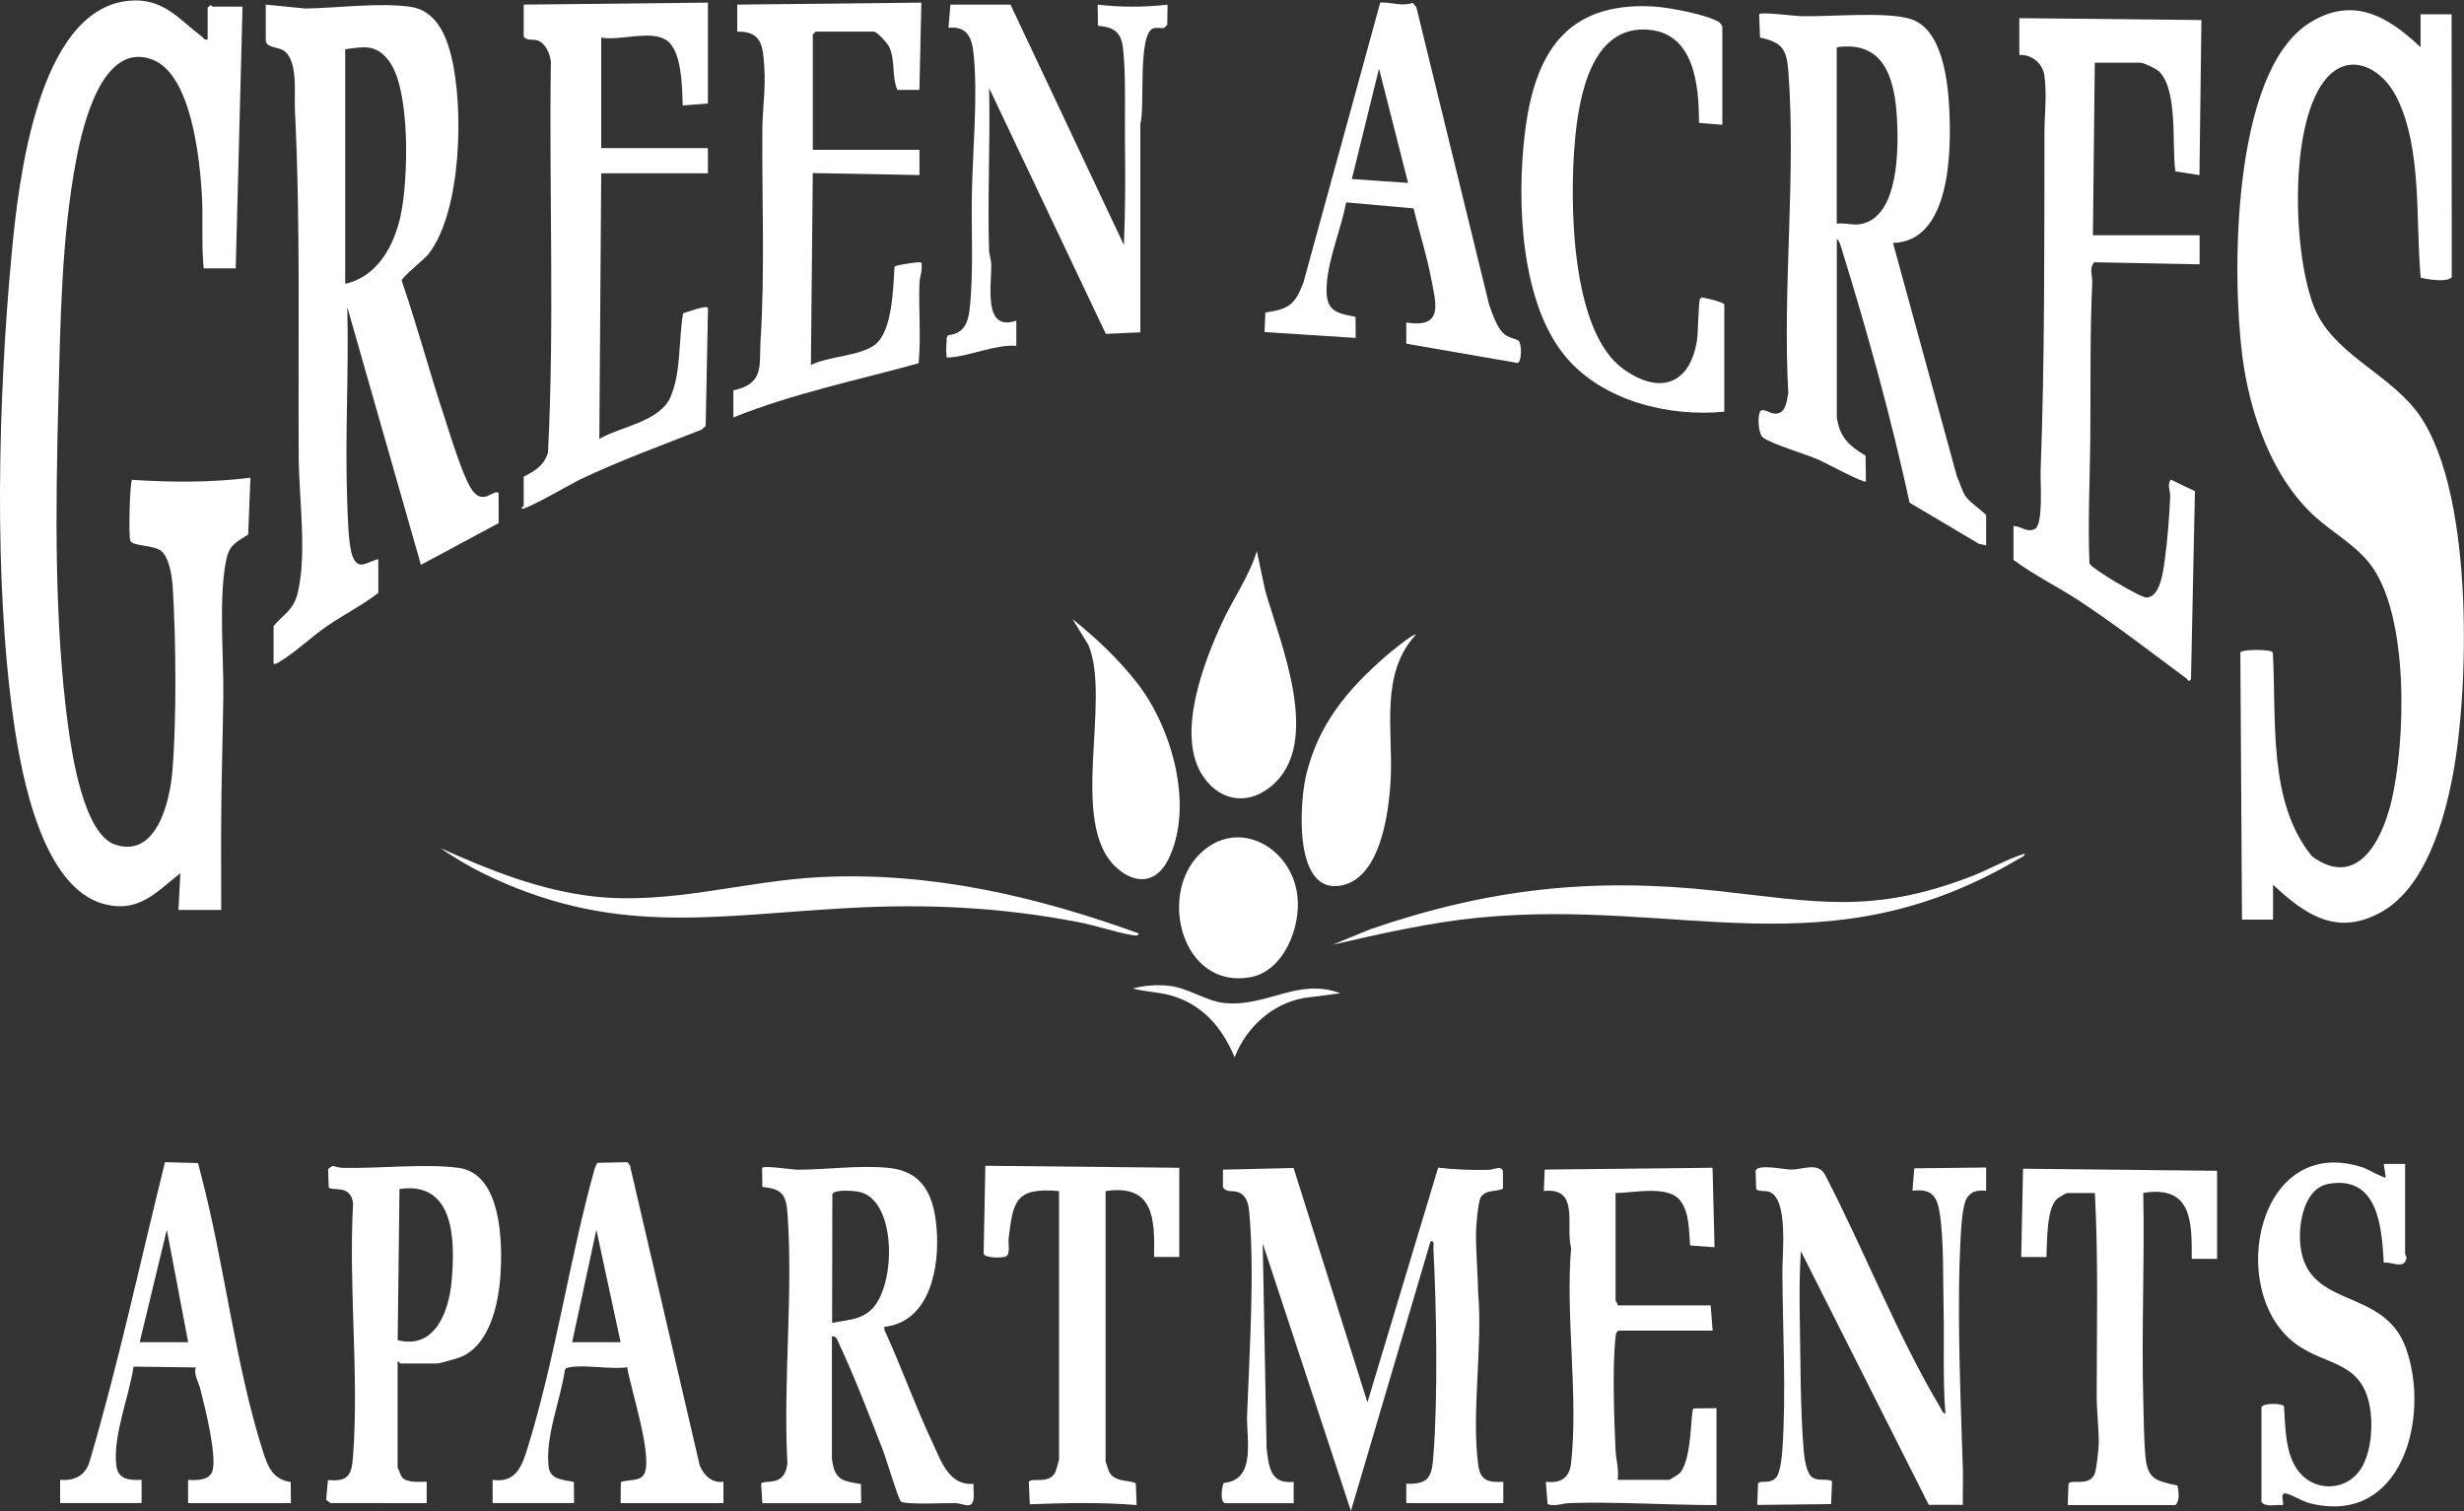
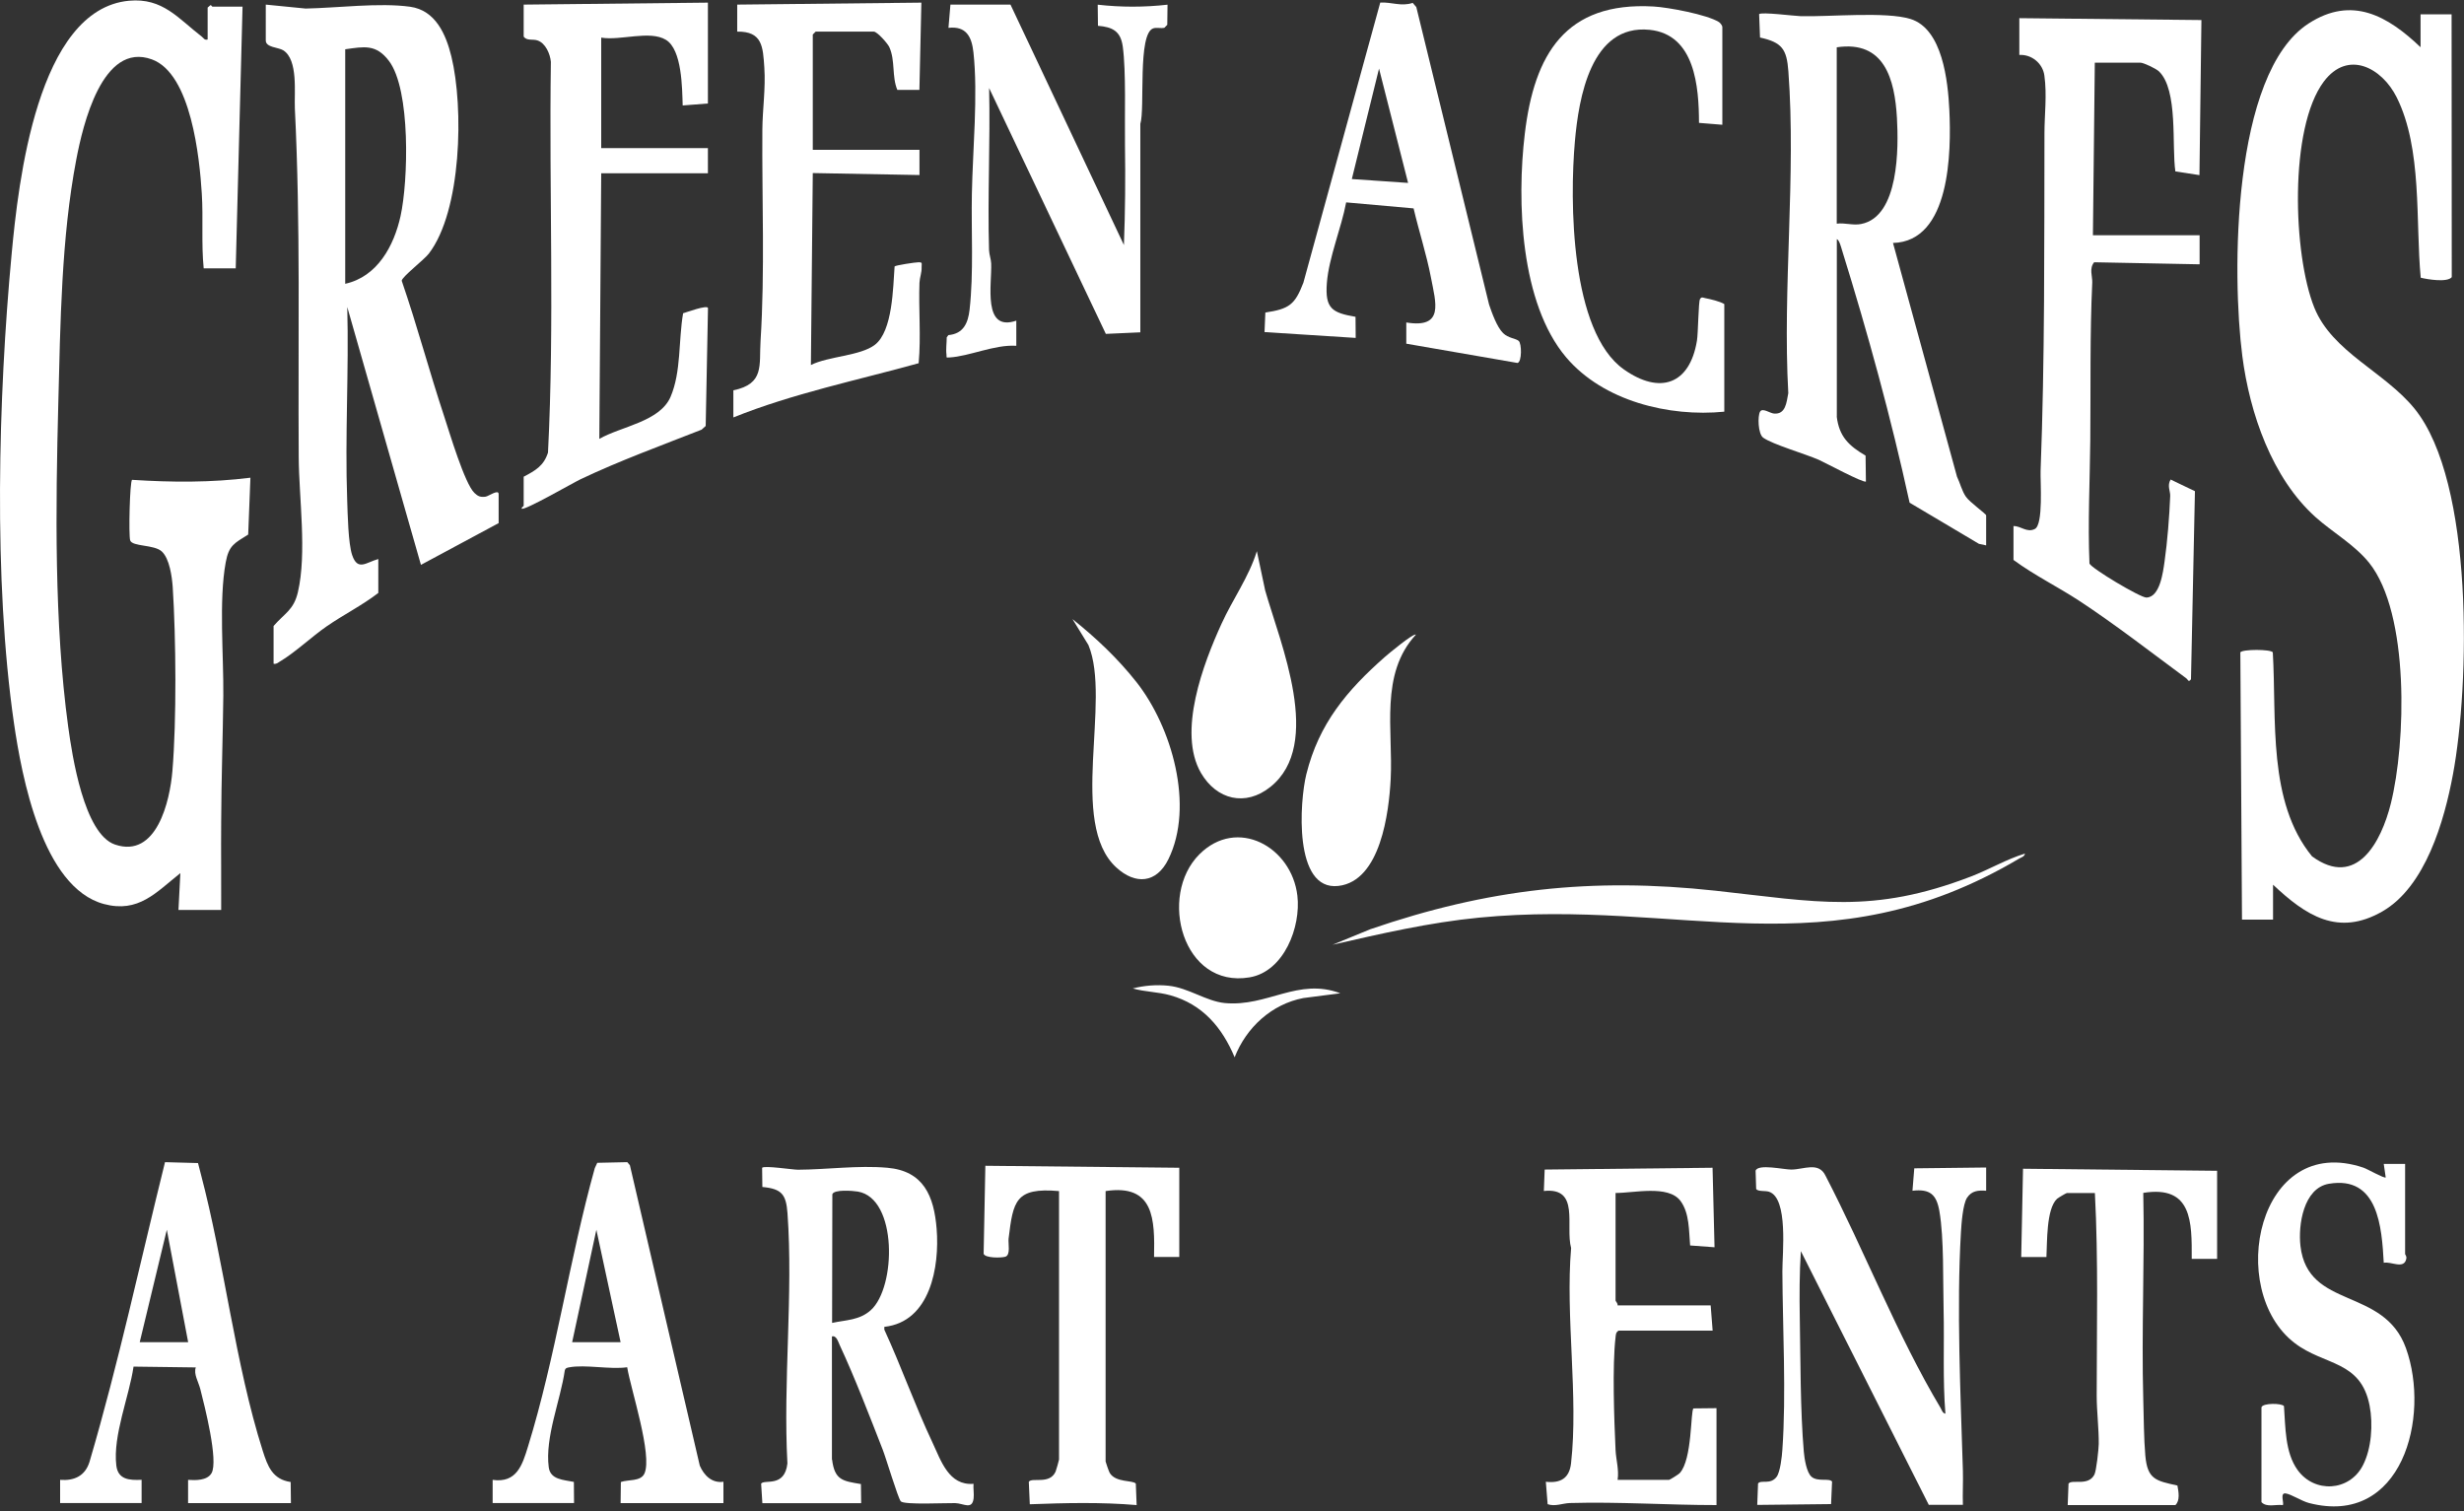
<svg xmlns="http://www.w3.org/2000/svg" id="logos" viewBox="0 0 300 184">
  <rect x="0" y="0" width="300" height="184" fill="#333333" stroke="none" />
  <defs>
    <style>
      .cls-1 {
        fill: #fff;
      }
    </style>
  </defs>
  <path class="cls-1" d="M123.03.56l13.81,29.27c.16-4.04.19-8.12.13-12.17-.05-3.36.15-8.93-.27-12-.26-1.88-1.25-2.37-3.02-2.52l-.03-2.57c2.83.32,5.67.32,8.5,0l-.03,2.45-.35.36c-.43.1-.94-.06-1.35.07-1.94.63-.99,9.8-1.58,11.63v25.38s-4.2.19-4.2.19l-14.21-29.93c.15,6.56-.2,13.16-.01,19.72.02.56.23,1.07.26,1.63.1,2.52-1.09,8.39,3.06,6.97v3.06c-2.63-.18-5.73,1.29-8.15,1.42-.49.03-.3,0-.35-.35-.09-.63.03-1.45.03-2.1l.2-.27c1.81-.16,2.39-1.43,2.58-3.09.51-4.55.19-9.53.28-14.13.1-5.29.76-12.02.19-17.21-.21-1.91-.89-3.22-3.04-2.98l.24-2.83h7.32Z" />
  <g>
    <path class="cls-1" d="M294.71,5.75V1.74h3.78l.02,32c-.53.67-2.94.28-3.78.07-.65-6.88.22-15.66-2.93-21.97-1.81-3.62-5.95-5.79-8.86-1.92-4.27,5.68-3.75,21.1-1.17,27.52,2.19,5.44,8.55,7.8,12.22,12.33,7.25,8.95,6.71,33.61,4.66,44.54-1.05,5.63-3.34,13.64-8.6,16.66-5.38,3.08-9.29.51-13.3-3.26v4.25h-3.78l-.2-32.54c.24-.39,3.71-.39,3.95,0,.48,8.12-.66,18.2,4.78,24.84,5.43,3.97,8.43-1.78,9.59-6.42,1.84-7.37,2.31-23.15-2.64-29.32-1.76-2.19-4.45-3.71-6.5-5.54-5.34-4.78-8.04-12.67-8.94-19.63-1.27-9.8-1.31-34.42,8.07-40.49,5.29-3.42,9.63-.92,13.62,2.88Z" />
    <g>
      <path class="cls-1" d="M223.63,50.71c.29,2.45,1.49,3.58,3.51,4.76l.04,3.15c-.24.25-5.01-2.32-5.74-2.64-1.64-.72-5.61-1.87-6.76-2.69-.64-.45-.7-2.66-.38-3.18.3-.49,1.19.2,1.69.24,1.44.12,1.52-1.37,1.74-2.48-.71-12.75.96-26.55.01-39.19-.2-2.69-.76-3.52-3.45-4.11l-.11-2.85c.29-.29,4.32.23,5.07.25,3.51.09,10.35-.59,13.36.34,3.92,1.22,4.56,7.62,4.73,11.09.24,5.06.14,16-6.86,16.18l7.79,28.45c.39.8.58,1.71,1.09,2.45.45.66,2.46,2.09,2.46,2.26v3.66l-.88-.19-8.44-5.01c-2.26-10.36-5.08-20.6-8.22-30.72-.11-.34-.32-1.24-.64-1.37v21.6ZM223.63,27.23c1-.13,1.98.24,2.97.04,4.64-.9,4.56-9.32,4.36-12.91-.27-4.7-1.51-9.47-7.33-8.6v21.48Z" />
      <path class="cls-1" d="M245.83,2.21l22.2.23-.24,18.88-2.93-.45c-.46-3.06.37-9.93-2.01-12.19-.35-.33-1.86-1.05-2.25-1.05h-5.55l-.23,21.01h12.99s0,3.54,0,3.54l-12.84-.25c-.63.76-.2,1.72-.23,2.45-.3,6.37-.18,12.88-.24,19.2-.05,5-.31,10.01-.1,15.02.17.56,6.18,4.16,6.93,4.15,1.66-.03,2.03-3.13,2.21-4.37.35-2.45.59-5.52.69-7.99.03-.59-.4-1.26.05-2.01l2.96,1.42-.48,22.9c-.32.42-.34.06-.59-.13-4.3-3.17-8.54-6.48-13.01-9.42-2.63-1.72-5.47-3.11-8.01-4.98v-4.13c.92,0,1.64.85,2.6.36,1.06-.54.65-5.8.7-7.09.52-13.65.44-27.38.47-41.07,0-2.3.32-4.65-.01-7.05-.2-1.47-1.55-2.59-3.05-2.5V2.21Z" />
      <path class="cls-1" d="M209.94,50.12c-6.73.67-14.74-1.29-19.25-6.61-5.59-6.59-6.03-18.99-5.04-27.23,1.15-9.65,4.93-16.1,15.67-15.49,1.79.1,6.5.98,7.96,1.89.17.1.42.45.42.59v11.92l-2.84-.23c-.01-4.38-.48-10.77-6.02-11.33-7.15-.72-8.63,8.34-9.09,13.57-.64,7.25-.56,23.18,5.97,27.78,4.38,3.09,8.01,1.84,8.89-3.5.15-.91.18-4.74.37-5.06s.35-.18.61-.13c.7.14,1.81.4,2.35.73v13.1Z" />
    </g>
  </g>
  <path class="cls-1" d="M171.22,41.85v-2.59c4.65.76,3.59-2.39,3-5.49-.54-2.81-1.46-5.62-2.11-8.4l-8.21-.73c-.58,3.11-2.11,6.69-2.35,9.81s.64,3.63,3.49,4.12l.02,2.57-11.1-.71.1-2.38c2.92-.44,3.6-.96,4.63-3.63L168.05.31c1.4-.07,2.57.51,3.95.04l.44.51,8.86,36.22c.35,1.02.95,2.73,1.71,3.48.64.62,1.51.63,1.89.94s.41,2.56-.14,2.69l-13.55-2.35ZM171.44,22.27l-3.54-13.92-3.31,13.45,6.85.47Z" />
  <g>
    <g>
-       <path class="cls-1" d="M138.62,113.62c.06.4-.57.26-.8.22-2.09-.36-4.33-1.15-6.47-1.56-9.47-1.84-18.62-2.27-28.26-1.72-16.66.94-28.58,3.47-44.37-4.28-1.69-.83-3.55-1.96-5.11-3.03,5.98,2.68,12.18,5.18,18.78,5.9,9.27,1.01,18.22-1.89,27.39-2.36,13.44-.68,26.33,2.31,38.84,6.84Z" />
      <path class="cls-1" d="M246.54,103.94c-.05.35-.44.44-.7.59-23.39,13.86-41.17,4.8-65.77,7.19-6.04.59-11.94,1.95-17.83,3.3l4.6-1.89c14.29-4.91,26.93-6.33,42.01-4.69,12.28,1.34,19.06,2.91,31.15-1.74,2.21-.85,4.3-2.1,6.55-2.78Z" />
    </g>
    <g>
      <path class="cls-1" d="M153.03,67.12l1.01,4.77c1.84,6.45,7.11,18.73.64,23.91-3.04,2.44-6.55,1.57-8.46-1.7-2.88-4.97.29-13.32,2.51-18.17,1.35-2.96,3.33-5.7,4.29-8.81Z" />
      <path class="cls-1" d="M130.59,75.38c2.84,2.27,5.53,4.81,7.79,7.68,4.28,5.43,7.07,15.06,3.87,21.56-1.44,2.92-4,3.14-6.35.98-5.85-5.38-.56-20.28-3.38-27.07l-1.93-3.14Z" />
      <path class="cls-1" d="M172.39,77.27c-4.43,4.78-2.76,11.66-3.07,17.58-.21,4.02-1.22,12.42-6.37,13.01-5.49.63-4.71-10.35-3.9-13.6,1.53-6.16,4.93-10.19,9.56-14.28.41-.36,3.52-2.95,3.78-2.71Z" />
      <path class="cls-1" d="M146.02,104.02c4.61-4.61,11.24-.92,11.94,5.02.45,3.81-1.62,9.24-5.82,9.95-8.16,1.38-11.16-9.92-6.12-14.97Z" />
      <path class="cls-1" d="M163.18,120.93l-4.49.58c-3.87.74-6.96,3.6-8.37,7.21-1.52-3.63-3.9-6.44-7.81-7.54-1.52-.43-3.09-.41-4.59-.84,1.4-.36,2.89-.48,4.34-.33,2.44.25,4.59,1.89,6.87,2.11,5.21.48,8.9-3.13,14.06-1.19Z" />
    </g>
  </g>
  <g>
    <path class="cls-1" d="M60.69,63.7l-9.44,5.07-8.97-31.39c.21,7.81-.29,15.68-.01,23.49.06,1.69.12,5.29.61,6.72.68,1.98,1.71.87,3.18.47v4.13c-1.99,1.53-4.26,2.66-6.31,4.08-1.79,1.24-3.9,3.23-5.66,4.26-.26.16-.44.35-.78.28v-4.6c1.35-1.56,2.45-1.93,2.96-4.12,1.11-4.76.13-11.47.1-16.41-.09-14.08.23-28.47-.47-42.48-.09-1.86.43-5.92-1.42-7.08-.6-.37-2.12-.33-2.12-1.19V.56l4.85.48c3.82-.07,8.98-.74,12.72-.22,3.1.43,4.37,3.37,5.03,6.07,1.51,6.18,1.26,18.79-2.76,24-.57.74-3.27,2.82-3.29,3.29,1.88,5.46,3.36,11.06,5.18,16.54.63,1.91,2.48,8.16,3.68,9.3.43.41.73.53,1.34.45.38-.05,1.6-.96,1.6-.31v3.54ZM42.03,34.55c3.92-.86,5.94-4.62,6.74-8.25.94-4.26,1.25-15.39-1.42-18.89-1.56-2.05-2.99-1.74-5.32-1.41v28.56Z" />
    <path class="cls-1" d="M16.08,58.41c-.28.24-.43,6.77-.23,7.38.26.78,2.92.49,3.85,1.35.95.88,1.24,3.09,1.33,4.34.4,6.23.48,16.23-.04,22.4-.3,3.62-1.91,10.67-6.99,8.94-3.78-1.29-5.22-10.86-5.7-14.37-1.71-12.57-1.53-26.69-1.2-39.37.25-9.68.37-20.17,2.19-29.67.79-4.13,3.16-14.38,9.2-12.18,4.79,1.74,5.81,12,6.08,16.34.19,3-.07,6.09.23,9.1h3.9l.83-31.86h-3.66c-.06,0-.14-.19-.24-.19l-.35.3v3.89c-.41.1-.47-.17-.71-.35C21.71,2.26,19.82-.29,15.71.09,4.51,1.13,2.22,22.35,1.42,30.89c-1.64,17.47-2.23,39.77.27,57.08.95,6.56,3.47,20.08,10.96,22.09,4.21,1.13,6.35-1.41,9.31-3.76l-.23,4.48h5.2c.02-3.58-.03-7.17,0-10.75.02-5.08.2-10.25.26-15.32.05-4.9-.56-11.59.29-16.23.38-2.1,1.06-2.34,2.74-3.4l.27-6.92c-4.77.6-9.58.57-14.38.26Z" />
  </g>
  <g>
    <path class="cls-1" d="M86.19.33v12.27l-3.07.24c-.07-2.09-.07-6.79-2.04-7.99s-5.54.13-7.88-.27v13.45h12.99v3.07h-12.99l-.23,32.33c2.68-1.53,7.38-2.09,8.68-5.13s.95-6.84,1.52-10.16c.37-.1,2.97-1.07,3.03-.63l-.28,14.35-.5.45c-4.93,1.94-9.96,3.77-14.74,6.04-.95.45-6.81,3.84-7.16,3.58-.05-.18.24-.28.24-.35v-3.54c1.42-.75,2.45-1.32,2.96-2.94.8-15.78.12-31.73.35-47.57-.09-.97-.65-2.29-1.64-2.61-.58-.19-1.28.08-1.67-.46V.56l22.43-.24Z" />
    <path class="cls-1" d="M89.74.56l22.44-.24-.24,10.62h-2.69c-.68-1.63-.23-3.55-.97-5.2-.21-.46-1.48-1.89-1.89-1.89h-7.08l-.35.35v14.04h12.99v3.07s-12.99-.24-12.99-.24l-.23,23.37c2.1-1.07,6.03-1.1,7.8-2.47,2.16-1.67,2.2-6.97,2.39-9.53.09-.14,2.53-.51,2.92-.51.54,0,.35.16.37.6.03.66-.23,1.24-.26,1.88-.12,3.26.2,6.55-.1,9.81-7.56,2.1-15.27,3.67-22.56,6.6v-3.3c3.82-.79,3.12-3.06,3.31-6.02.54-8.52.16-17.18.22-25.74.02-2.45.41-4.98.24-7.54-.17-2.52-.23-4.42-3.3-4.37V.56Z" />
  </g>
  <g>
-     <path class="cls-1" d="M149.13,183c-.6-.18-.38-1.95-.14-2.45,4.02-.38,2.74-5.36,2.85-8.29.27-7.47.94-17.47.25-24.78-.09-.98-.36-2.02-1.41-2.36-.62-.2-1.4.08-1.78-.58v-2.14s8.6-.2,8.6-.2l8.99,28.53,8.61-28.57c2.05.23,4.09.32,6.16.26.6-.02,1.5-.56,1.73.14v2.17c-.92.41-2.01.06-2.67.98-.36.5-.6,3.51-.61,4.35-.02,2.41.22,4.93.26,7.32.57,6.54-.84,14.64.01,20.99.26,1.93,1.27,2.13,3.05,2.03v2.6h-11.81v-2.36c2.83.1,3.11-.93,3.3-3.42.56-7.2.38-17.95,0-25.25-.01-.28.18-1.03-.35-.83l-9.69,32.81-10.74-32.57.47,24.9c.27,2.25.42,4.45,3.3,4.13v2.6h-8.38Z" />
    <path class="cls-1" d="M101.31,177.7c.31,2.5,1.28,2.61,3.51,2.98l.03,2.33h-12.03s-.15-2.38-.15-2.38c.4-.57,2.86.53,3.2-2.46-.54-9.93.72-20.62.01-30.46-.17-2.29-.69-2.98-3.06-3.2l-.03-2.34c.3-.29,3.73.24,4.37.24,3.54-.02,7.29-.55,10.87-.24,4.41.38,5.69,3.43,6.01,7.45.37,4.6-.77,11.31-6.37,11.92v.34c2.07,4.51,3.74,9.25,5.86,13.74,1.04,2.21,1.99,5.28,5,5.03-.05.57.08,1.23.01,1.78-.18,1.43-1.22.6-2.24.57s-6.24.24-6.63-.22c-.35-.42-1.79-5.26-2.2-6.3-1.6-4.09-3.39-8.76-5.23-12.71-.19-.4-.4-1.22-.95-1.06v14.99ZM101.31,161.06c1.69-.37,3.33-.31,4.71-1.55,3.1-2.77,3.28-13.63-1.58-14.44-.61-.1-2.9-.29-3.1.33l-.03,15.66Z" />
    <path class="cls-1" d="M234.85,183.24l-15.59-30.92c-.17,2.7-.18,5.45-.13,8.15.09,5.1.06,11.25.49,16.27.07.81.33,2.55.95,3.06.76.64,2.16.12,2.49.58l-.12,2.74-8.99.1.1-2.61c.35-.49,1.5.2,2.26-.81.44-.58.65-2.5.7-3.31.48-6.79.03-14.86,0-21.7-.01-2.14.75-8.93-1.63-9.7-.45-.15-1.33,0-1.56-.33l-.07-2.23c.29-.87,3.46-.13,4.34-.14,1.53,0,3.34-1,4.18.76,4.73,9.12,8.75,19.48,14,28.26.15.26.24.65.59.7-.34-4.2-.12-8.42-.22-12.64-.09-3.52.06-8.69-.51-12-.35-2.03-1.13-2.75-3.28-2.5l.22-2.73,8.75-.1v2.83c-.96-.07-1.76-.01-2.33.86-.51.79-.68,3.17-.74,4.22-.54,9.22-.04,19.76.24,29.02.04,1.38-.05,2.77,0,4.14h-4.13Z" />
-     <path class="cls-1" d="M48.41,165.77v12.86c0,.06.43,1.07.49,1.16.6.8,2.14.59,3.05.61v2.6s-11.71-.01-11.71-.01l-.53-.38.22-2.42c2.56.23,2.89-.67,3.06-2.96.73-9.91-.57-20.7,0-30.7-.28-2.42-2.59-1.44-2.97-1.99l-.07-2.22.53-.38c.4.1.78.22,1.19.24,4.31.11,10.11-.54,14.16,0,5.27.72,5.36,9.1,5.1,13.08-.24,3.53-1.32,8.7-5.07,10.04-.4.14-2.34.7-2.61.7h-4.49c-.07,0-.18-.3-.35-.24ZM48.42,163.16c4.56,1.17,6.25-3.53,6.57-7.22.42-4.8.43-12.18-6.35-11.18l-.22,18.4Z" />
    <path class="cls-1" d="M208.99,183.24c-5.94,0-11.89-.42-17.84-.25-.92.03-1.82.46-2.72.14l-.22-2.73c1.78.2,2.86-.41,3.07-2.24.92-8.11-.7-17.91.01-26.21-.73-2.72,1.11-7.43-3.32-6.95l.1-2.61,20.44-.22.24,9.68-2.97-.22c-.16-1.76-.06-3.93-1.18-5.43-1.49-1.98-5.72-.94-7.9-.96v13.1c0,.08.31.36.24.59h11.34l.24,3.07h-11.45c-.34.21-.33.47-.37.81-.41,3.5-.17,10.03,0,13.71.05,1.17.44,2.41.25,3.65h6.26c.09,0,1.15-.66,1.3-.82,1.55-1.66,1.31-7.65,1.68-7.88l2.8-.03v11.8Z" />
    <path class="cls-1" d="M7.32,183v-2.83c1.74.13,3.05-.49,3.58-2.2,3.54-12.02,6.17-24.32,9.19-36.48l4.02.11c.12.42.22.85.33,1.28,2.87,10.85,4.19,23.19,7.55,33.75.6,1.88,1.19,3.48,3.4,3.8l.03,2.57h-12.52s0-2.83,0-2.83c.92.06,2.32.09,2.85-.81.88-1.49-.86-8.27-1.36-10.24-.23-.9-.84-1.84-.55-2.64l-7.58-.1c-.53,3.64-2.53,8.39-2.1,12.02.2,1.74,1.58,1.83,3.08,1.76v2.83H7.32ZM22.91,163.41l-2.6-13.69-3.3,13.69h5.9Z" />
    <path class="cls-1" d="M275.35,171.32c.16-.52,2.47-.5,2.73-.13.19,2.53.11,5.63,1.66,7.78,2.05,2.84,6.28,2.62,7.93-.53,1.08-2.06,1.27-5.05.84-7.3-1.07-5.55-5.51-4.85-9.13-7.63-8.41-6.45-4.51-25.68,8.38-21.35.48.16,2.52,1.33,2.71,1.19l-.24-1.65h2.6v10.98c0,.08.22.23.14.59-.28,1.31-1.87.27-2.74.47-.24-4.32-.67-10.64-6.68-9.62-3.09.53-3.76,5.02-3.46,7.59.92,7.77,10.14,4.92,12.84,12.42,3.02,8.39-.49,21.78-11.79,18.86-.9-.23-2.14-1.06-2.85-1.17-.75-.11-.16,1.22-.35,1.42-.84-.11-1.98.32-2.6-.36v-11.56Z" />
    <path class="cls-1" d="M59.98,183v-2.83c2.92.41,3.61-1.78,4.31-4.07,3.36-10.87,5.05-22.87,8.13-33.89l.3-.64,3.65-.08.32.37,8.51,36.58c.52,1.19,1.48,2.16,2.88,1.96v2.6s-12.52,0-12.52,0l.03-2.57c.89-.32,2.42-.04,2.87-1.03,1.01-2.21-1.66-10.25-2.1-12.94-2.09.3-5.1-.36-7.06.01-.28.05-.47.09-.54.4-.52,3.61-2.43,8.13-1.95,11.77.2,1.53,1.83,1.52,3.06,1.78l.02,2.57h-9.92ZM69.66,163.41h5.9l-2.95-13.69-2.95,13.69Z" />
    <path class="cls-1" d="M269.92,153.26h-3.07c.02-4.51.06-8.99-5.9-8.03.18,8.37-.23,16.78,0,25.15.06,2.08.07,4.81.25,6.83.26,2.91,1.28,3.07,3.91,3.65.14.74.34,1.84-.25,2.38h-13.11l.1-2.61c.4-.58,2.4.36,3.15-1.1.24-.47.52-3.09.53-3.73.02-1.84-.25-3.99-.25-5.88,0-8.21.21-16.49-.22-24.67h-3.42c-.07,0-1.06.58-1.19.7-1.32,1.24-1.19,5.32-1.29,7.09h-3.07s.22-10.75.22-10.75l23.63.25v10.74Z" />
    <path class="cls-1" d="M143.58,142.17v10.86h-3.07c.09-4.56.04-8.92-5.9-8.02v32.92c0,.07.41,1.24.5,1.39.73,1.22,2.86.86,3.18,1.31l.1,2.61c-4.32-.37-8.72-.26-13.01-.1l-.12-2.74c.4-.57,2.53.38,3.26-1.23.07-.15.42-1.4.42-1.47v-32.69c-5.34-.47-5.58,1.24-6.14,5.78-.07.61.27,1.99-.39,2.21-.46.15-2.47.19-2.65-.36l.21-10.71,23.62.24Z" />
  </g>
</svg>